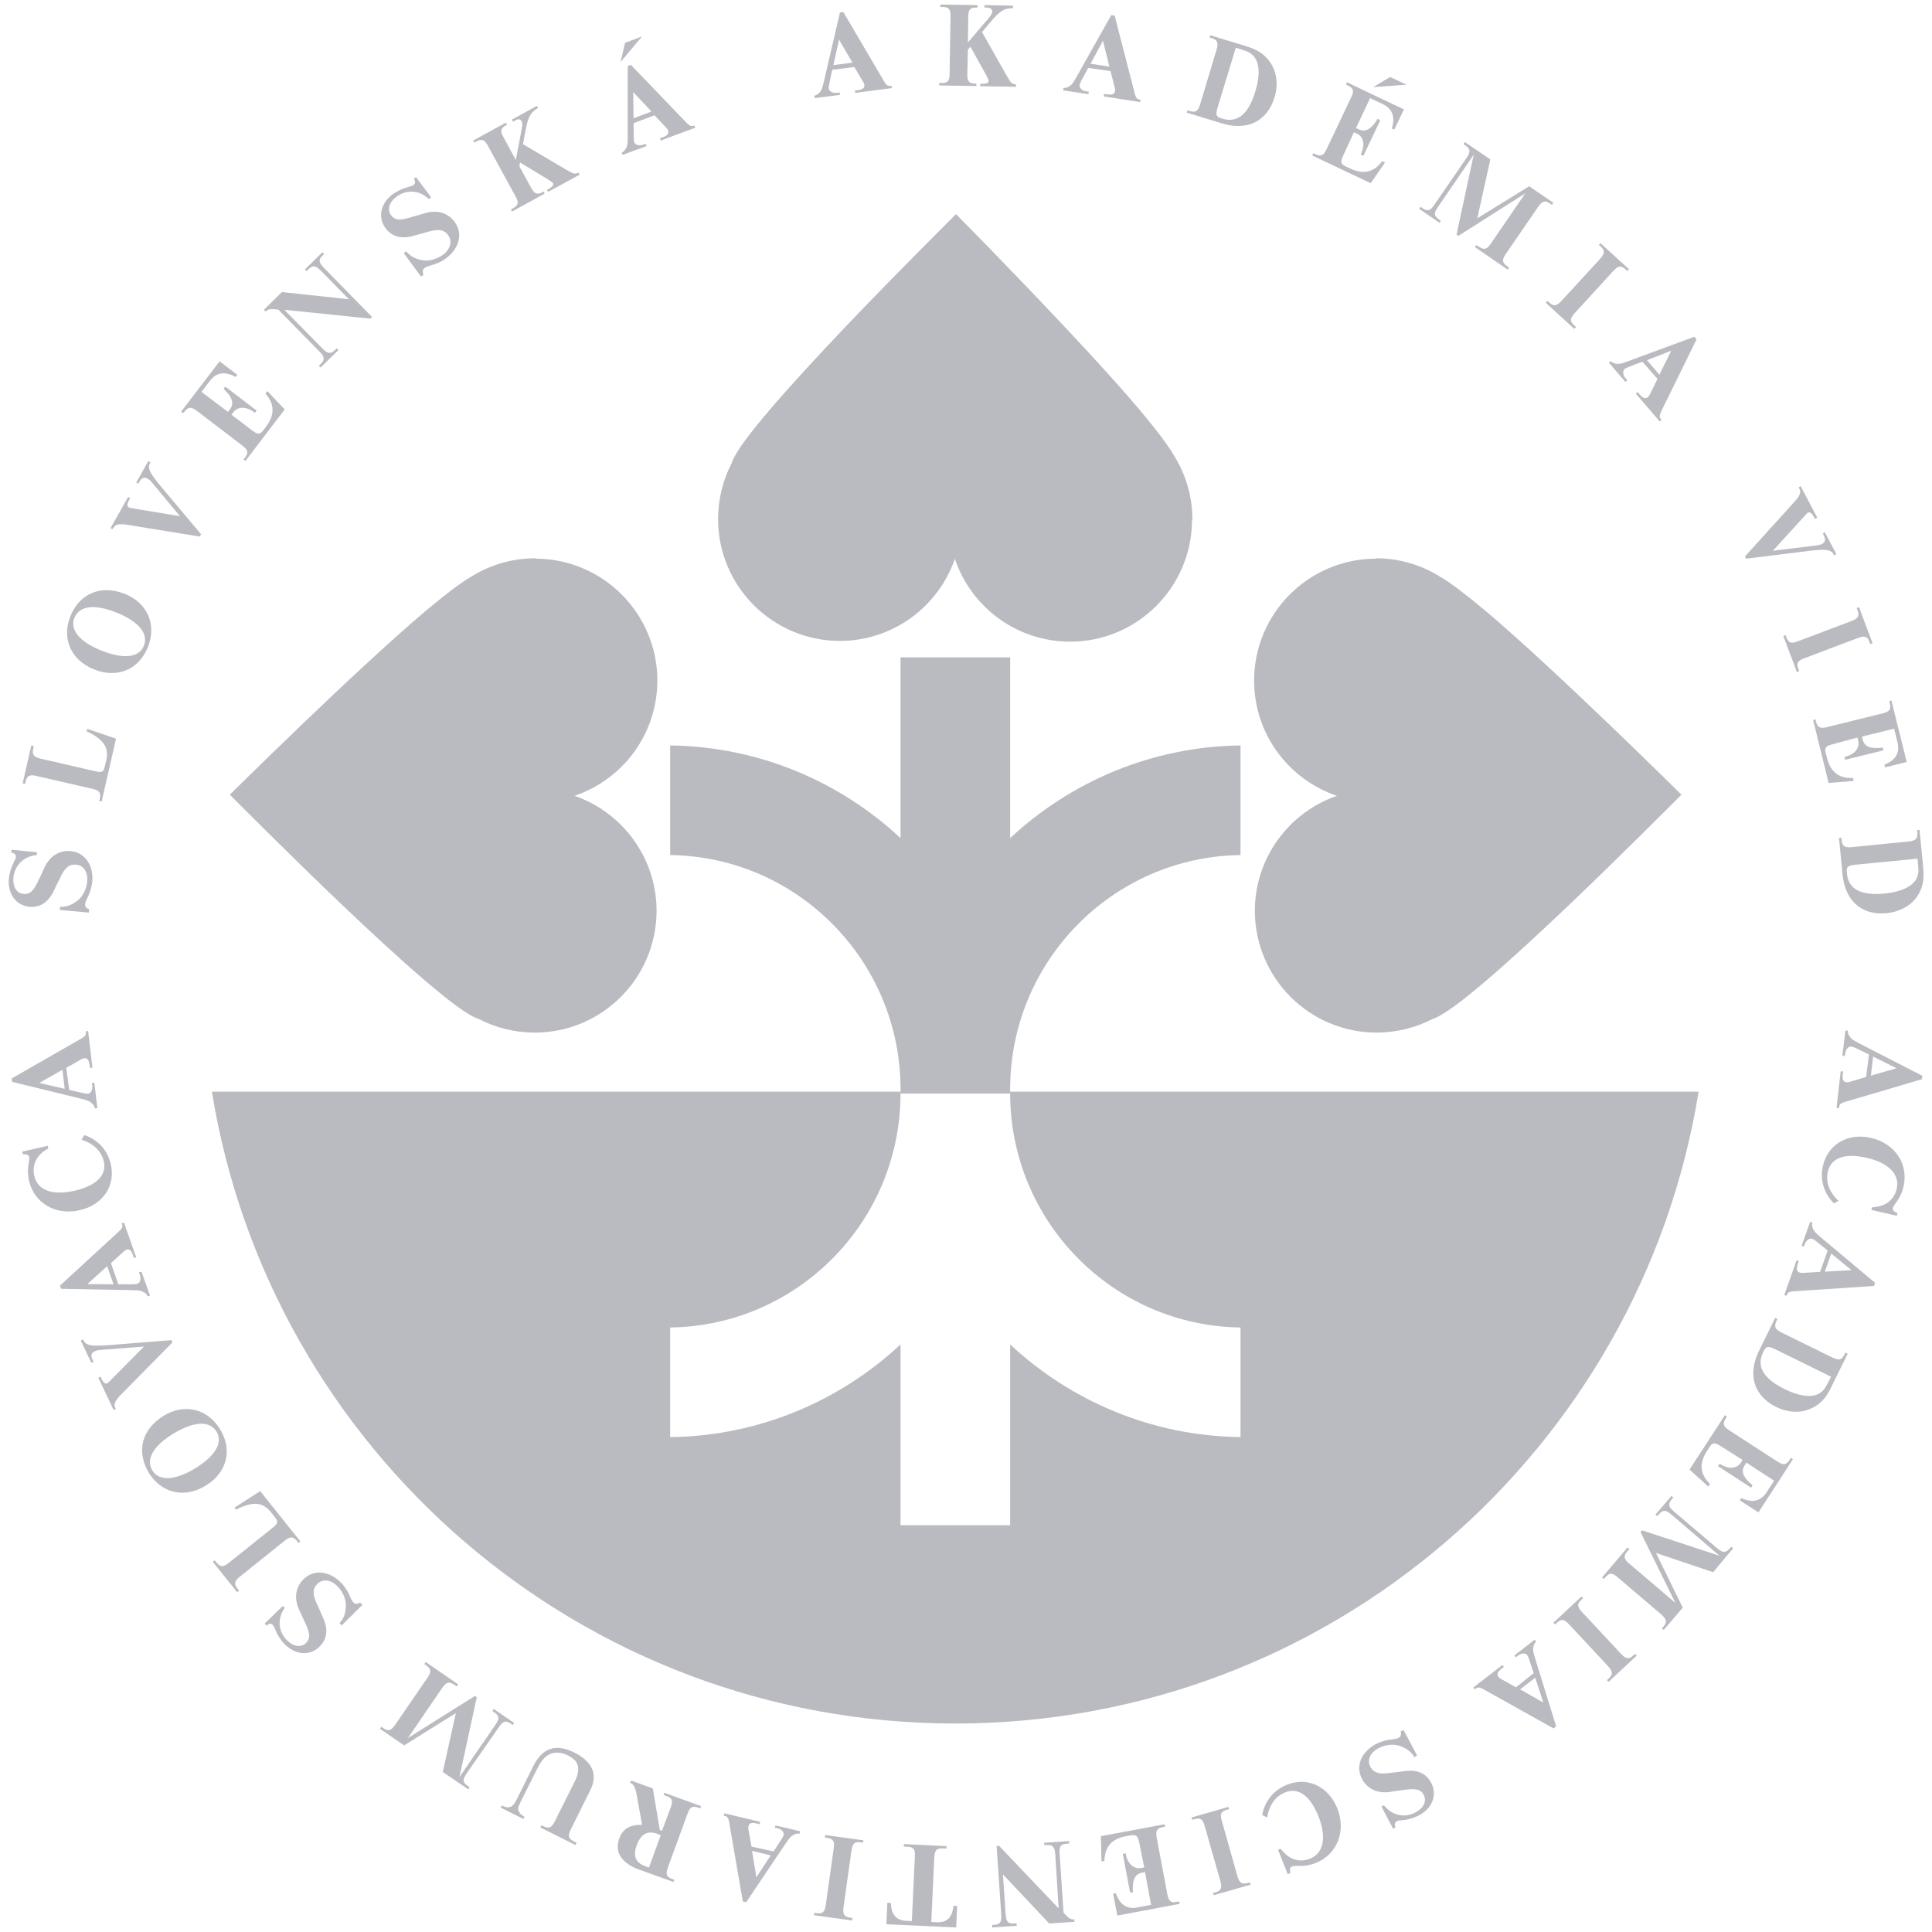
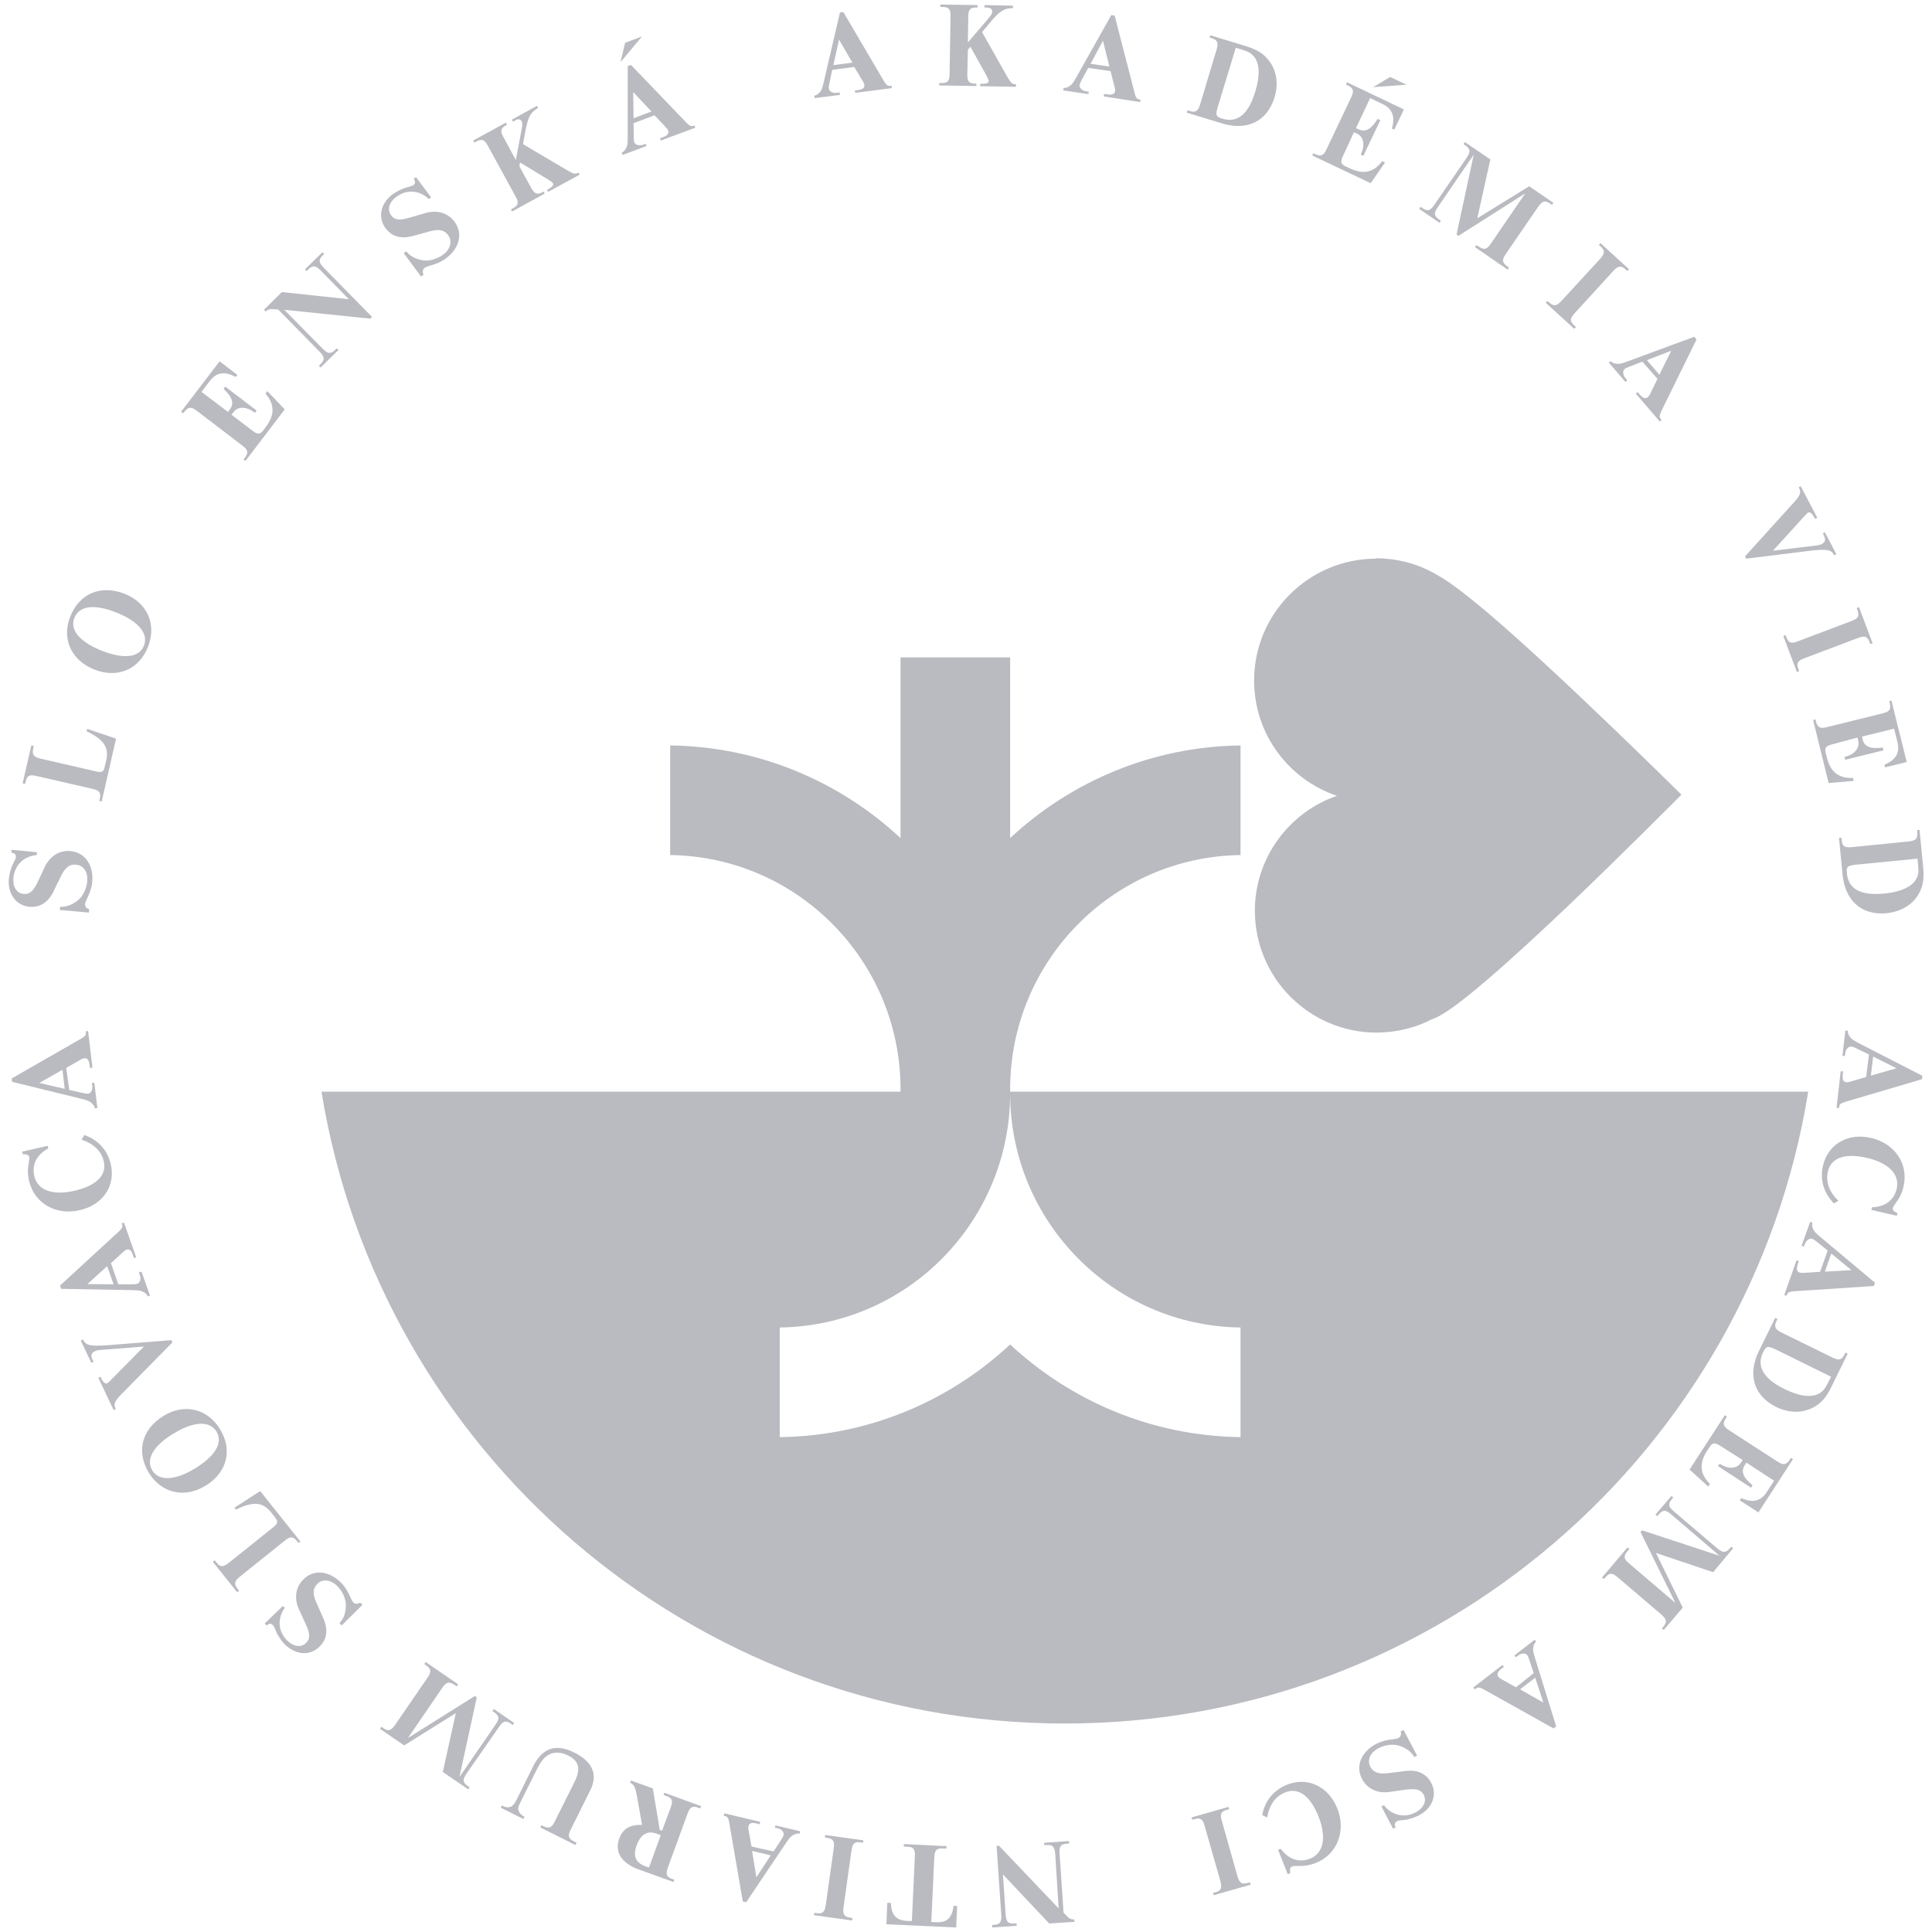
<svg xmlns="http://www.w3.org/2000/svg" version="1.1" id="Layer_1" x="0px" y="0px" viewBox="0 0 1024 1024" style="enable-background:new 0 0 1024 1024;" xml:space="preserve">
  <style type="text/css">
	.st0{fill:#b9bbc1;}
</style>
  <g>
    <g>
      <g>
        <g>
          <path class="st0" d="M19.6,451.7l-0.1,1.5c-6.9,0.6-11.7,5.3-12.4,12c-0.4,4.8,1.7,8.3,5.4,8.6c2.8,0.3,4.7-1.1,6.7-4.8      c0.2-0.4,0.5-0.7,0.6-1.2c2.3-4.8,0.9-1.8,4.3-9.1c3-5.4,7.7-8.1,13.3-7.6c7.6,0.7,12.3,7.4,11.5,16.4c-0.3,2.8-1.2,5.6-2.9,9.1      c-0.6,1.3-0.8,1.8-0.9,2.4c-0.1,1.5,0.5,2.3,2.2,3l-0.2,1.7l-15.4-1.4l0.2-1.7c3.1,0.2,6.1-0.9,9.1-3.2      c2.9-2.2,4.8-6.1,5.2-10.2c0.5-4.9-1.9-8.6-5.9-8.9c-3.2-0.3-5.4,1.2-7.5,5.1c-0.2,0.4-0.5,0.8-0.6,1.2l-0.6,1.3      c-1.7,3.3-0.6,1.1-3.5,7.1c-3,5.6-7.2,8.1-12.6,7.6c-7-0.7-11.6-6.9-10.8-15c0.2-1.9,0.8-4.4,1.6-6.4c0.4-0.9,0.1-0.2,1-2.2      l0.8-1.6c0.2-0.3,0.3-0.8,0.3-1.1c0.1-1.4-0.6-2.1-2.4-2.4l0.1-1.5L19.6,451.7z" />
          <path class="st0" d="M61.5,391.5l-7.6,33.3l-1.3-0.3l0.3-1.2c0.7-3.1-0.2-4.4-3.9-5.2l-29.6-6.8c-3.8-0.9-5.1-0.2-5.8,3      l-0.3,1.2l-1.3-0.3l4.6-20.1l1.3,0.3l-0.3,1.4c-0.7,3.2,0.2,4.4,3.9,5.3l28.7,6.6c3.9,0.9,4.6,0.6,5.3-2.3l0.8-3.3      c1.6-6.9-1.3-11.2-10.4-15.5l0.3-1.3L61.5,391.5z" />
          <path class="st0" d="M66,314.7c12,4.7,17.1,16.1,12.5,28c-4.7,12.1-16.1,17-28.4,12.2c-12.3-4.8-17.5-16.2-12.9-28      C42,314.6,53.3,309.8,66,314.7z M54.2,345c11.6,4.5,19.6,3.5,22.1-2.8c2.5-6.5-3-13-15-17.7c-11.5-4.5-19.4-3.4-21.9,3.1      C36.9,333.9,42.4,340.4,54.2,345z" />
-           <path class="st0" d="M80.5,255.7c-0.9-1.1-1.5-1.6-2.3-2c-1.8-1-3.1-0.5-4.4,1.7l-0.5,1l-1.1-0.6l6.4-11.4l1.1,0.6      c-1.7,3.1-0.7,5.3,5.9,13.2l21,25l-0.7,1.2l-38.1-6.2c-4.7-0.7-6.5-0.4-7.6,1.4l-0.5,0.9l-1.1-0.6l9.3-16.5L69,264l-0.5,0.9      c-1.2,2.1-1.2,3.5-0.3,4c0.3,0.2,0.7,0.2,1.9,0.5l25.3,4.2L80.5,255.7z" />
          <path class="st0" d="M133.7,228.2c2.9,2.2,4.1,2.2,5.9-0.2l1.4-1.9c4.7-6.2,4.6-11.9-0.3-17.5l1-1.3l9.2,9.7l-20.8,27.3l-1-0.8      l0.7-0.9c2-2.6,1.7-4.1-1.3-6.4l-24.1-18.4c-3.1-2.3-4.6-2.3-6.6,0.4L97,219l-1-0.8l20.4-26.7l9.4,7.2l-0.9,1.1      c-5.6-3.1-10.2-2.5-13.6,2l-4.5,5.9l14,10.6l1.1-1.4c2.3-3,1.3-6.4-3.4-10.8l0.9-1.2l16.6,12.7l-0.9,1.2l-0.4-0.3      c-4.1-3.1-8.6-3.2-10.9-0.1l-1.1,1.4L133.7,228.2z" />
          <path class="st0" d="M171.1,184.9c2.7,2.7,4.2,2.8,6.5,0.6l0.9-0.9l0.9,0.9l-9.5,9.3l-0.9-0.9l0.9-0.9c2.3-2.3,2.2-3.8-0.4-6.5      l-22-22.4l-2.2-0.2c-2.2-0.2-3.2,0-4.5,1.2l-0.9-0.9l9.5-9.4l35.5,3.8L170,143.4c-2.8-2.8-4.3-2.9-6.6-0.6l-0.9,0.9l-0.9-0.9      l9.3-9.1l0.9,0.9l-0.8,0.8c-2.3,2.3-2.1,3.7,0.6,6.5l25.6,26.1l-0.9,0.9l-45.6-4.7L171.1,184.9z" />
          <path class="st0" d="M228.5,104.6l-1.2,0.9c-5-4.8-11.8-5.2-17.2-1.2c-3.9,2.9-5,6.8-2.8,9.8c1.7,2.3,4,2.8,8,1.7      c0.4-0.1,0.8-0.1,1.3-0.3c5.1-1.5,1.9-0.5,9.7-2.8c6-1.4,11.2,0.3,14.6,4.8c4.6,6.2,2.7,14.1-4.6,19.5c-2.3,1.7-5,2.9-8.7,3.9      c-1.4,0.4-1.9,0.6-2.4,1c-1.2,0.9-1.4,1.9-0.7,3.7l-1.3,1l-9.2-12.4l1.3-1c1.9,2.4,4.7,4,8.4,4.7c3.5,0.7,7.8-0.5,11.1-2.9      c4-2.9,5.1-7.2,2.7-10.4c-1.9-2.6-4.5-3.2-8.8-2.2c-0.4,0.1-0.9,0.2-1.3,0.3l-1.4,0.4c-3.6,1-1.2,0.3-7.6,2.1      c-6.2,1.5-10.8,0.1-14.1-4.3c-4.2-5.7-2.6-13.2,3.9-18c1.6-1.1,3.8-2.3,5.9-3.1c1-0.3,0.2-0.1,2.3-0.7l1.7-0.5      c0.3-0.1,0.7-0.3,1-0.5c1.1-0.8,1.2-1.8,0.2-3.3l1.2-0.9L228.5,104.6z" />
          <path class="st0" d="M281.5,99.5c1.8,3.3,3.2,3.9,6.1,2.3l0.5-0.3l0.6,1.1l-17.3,9.5l-0.6-1.1l1.1-0.6c2.9-1.6,3.2-3.1,1.3-6.4      l-14.6-26.7c-1.8-3.3-3.2-3.9-6.1-2.3l-1.1,0.6l-0.6-1.1l17.3-9.5l0.6,1.1l-0.5,0.3c-2.9,1.6-3.2,3.1-1.3,6.4l6.5,12l3.2-16.9      c0.3-1.8,0.3-2.9-0.1-3.6c-0.6-1.2-1.9-1.4-3.4-0.5l-1.2,0.7l-0.6-1.1l13.3-7.3l0.6,1.1c-4.1,2.4-5.3,4.7-6.8,12.6l-1.2,6.6      L300.2,90c4,2.3,4.5,2.4,6.4,1.5l0.6,1.1l-16.7,9.1l-0.6-1.1l1.3-0.7c1.7-1,2.3-1.9,1.9-2.8c-0.2-0.4-1-0.9-2.5-1.9l-15-9.1      l-0.3,2.1L281.5,99.5z" />
          <path class="st0" d="M328.9,32.9l2.4-10.2l9-3.4L328.9,32.9z M335.8,65.3l0.1,7.3c0,1.4,0.1,2.4,0.3,2.8c0.6,1.5,2.6,2,4.7,1.3      l1.3-0.5l0.5,1.2l-12.7,4.7l-0.5-1.2c1-0.4,1.6-1.1,2.3-2.3c0.8-1.5,0.9-2.4,0.9-5.8l0-37.8l1.7-0.6L363.8,65      c1.7,1.7,2.5,2.1,3.8,1.7l0.5-0.2l0.4,1.2l-18.3,6.8l-0.4-1.2l1.4-0.5c2.7-1,3.5-2.1,2.9-3.7c-0.2-0.5-0.7-1.2-1.7-2.2l-5.5-5.8      L335.8,65.3z M335.8,62.7l9.5-3.6l-9.7-10.3L335.8,62.7z" />
          <path class="st0" d="M441.1,37l-1.5,7.1c-0.3,1.3-0.4,2.3-0.3,2.8c0.2,1.6,2.1,2.6,4.3,2.3l1.4-0.2l0.2,1.3l-13.4,1.7l-0.2-1.3      c1.1-0.2,1.9-0.7,2.8-1.7c1.1-1.2,1.4-2.1,2.2-5.5l8.6-36.9l1.8-0.2l21.5,36.6c1.2,2,2,2.7,3.4,2.5l0.6-0.1l0.2,1.3l-19.3,2.5      L453,48l1.5-0.2c2.8-0.4,3.9-1.2,3.6-2.9c-0.1-0.6-0.4-1.4-1.2-2.5l-4.1-6.9L441.1,37z M441.7,34.5l10.1-1.3L444.7,21      L441.7,34.5z" />
          <path class="st0" d="M512.7,39.3c-0.1,3.8,0.9,5,4.2,5l0.6,0l0,1.3l-19.7-0.3l0-1.3l1.2,0c3.3,0.1,4.3-1.1,4.3-4.9l0.5-30.4      c0.1-3.8-0.9-5-4.2-5l-1.2,0l0-1.3l19.7,0.3l0,1.3l-0.6,0c-3.3-0.1-4.3,1.1-4.3,4.9L513,22.5l11.2-13.1c1.2-1.4,1.7-2.4,1.7-3.2      c0-1.4-1-2.1-2.7-2.2l-1.4,0l0-1.3L536.9,3l0,1.3c-4.8,0.1-6.9,1.4-12.1,7.6l-4.3,5.1l13.1,23.2c2.3,4,2.7,4.3,4.9,4.5l0,1.3      l-19-0.3l0-1.3l1.5,0c2,0,3-0.5,3-1.5c0-0.5-0.4-1.3-1.2-2.9l-8.5-15.3l-1.3,1.7L512.7,39.3z" />
          <path class="st0" d="M576.8,36l-3.5,6.4c-0.6,1.2-1,2.1-1.1,2.6c-0.2,1.6,1.3,3.1,3.5,3.4l1.4,0.2l-0.2,1.3l-13.4-2l0.2-1.3      c1.1,0.1,2-0.2,3.1-0.9c1.4-0.9,1.9-1.7,3.6-4.6L589,8l1.8,0.3l10.6,41.1c0.6,2.3,1.1,3.1,2.5,3.3l0.6,0.1l-0.2,1.3l-19.3-3      l0.2-1.3l1.5,0.2c2.8,0.4,4.1-0.1,4.3-1.8c0.1-0.6,0-1.4-0.4-2.7l-2-7.8L576.8,36z M578,33.8l10,1.5l-3.4-13.7L578,33.8z" />
          <path class="st0" d="M644.8,26.3c1.1-3.7,0.5-5.1-2.6-6.1l-1.1-0.3l0.4-1.2l18.7,5.7c6.2,1.9,9.5,4,12.5,7.9      c4,5.3,5,12.3,2.8,19.4c-3.9,12.6-14.4,17.8-27.8,13.7l-18.7-5.7l0.4-1.2l1.1,0.3c3.1,1,4.5,0.2,5.6-3.5L644.8,26.3z       M645.7,55.8c-1.6,5.3-1.4,6,2.2,7.1c7.9,2.4,13.8-2.3,17.4-14.3c2.8-9,2.3-15.9-1.3-19.3c-1.8-1.7-2.4-2-9-4L645.7,55.8z" />
          <path class="st0" d="M711.9,82.5c-1.6,3.3-1.3,4.5,1.5,5.8l2.2,1c7,3.3,12.6,2.1,17-3.9l1.5,0.7l-7.6,11l-31-14.7l0.6-1.2l1,0.5      c3,1.4,4.4,0.8,6-2.6l13-27.4c1.7-3.5,1.3-4.9-1.7-6.4l-1-0.5l0.5-1.2L744.1,58L739,68.7l-1.3-0.6c1.9-6.1,0.3-10.5-4.8-12.9      l-6.7-3.2l-7.5,15.9l1.6,0.7c3.4,1.6,6.5-0.1,9.9-5.6l1.4,0.7l-9,18.9l-1.4-0.7l0.2-0.4c2.2-4.7,1.3-9.1-2.2-10.7l-1.6-0.7      L711.9,82.5z M727.8,46.2l9-5.4l8.7,4.1L727.8,46.2z" />
          <path class="st0" d="M810.5,98.7l12.8,8.8l-0.7,1.1l-1-0.7c-2.7-1.9-4.2-1.4-6.4,1.8l-17.1,24.9c-2.1,3.1-2,4.6,0.7,6.5l1,0.7      l-0.7,1.1L781.8,131l0.7-1.1l1.4,0.9c2.7,1.8,4.2,1.4,6.3-1.7l18.2-26.6L773,125l-1-0.7l9.1-42.3l-19.1,27.9      c-2.2,3.2-2,4.6,1.1,6.7l0.6,0.4l-0.7,1.1l-10.8-7.4l0.7-1.1l1,0.7c2.7,1.9,4.2,1.4,6.3-1.7l17.1-24.9c2.2-3.2,2.1-4.8-0.6-6.6      l-1-0.7l0.7-1.1l13.5,9.2l-6.9,31.2L810.5,98.7z" />
          <path class="st0" d="M848,137.3c2.6-2.9,2.8-4.5,0.3-6.7l-0.9-0.8l0.9-0.9l15.1,13.8l-0.9,0.9l-0.9-0.8c-2.4-2.2-4-2-6.6,0.9      L834.6,166c-2.6,2.8-2.6,4.3-0.2,6.5l0.9,0.8l-0.9,1l-15.1-13.8l0.9-1l0.9,0.8c2.4,2.2,3.9,2,6.5-0.8L848,137.3z" />
          <path class="st0" d="M870.5,191.7l-6.8,2.6c-1.3,0.5-2.2,0.9-2.6,1.3c-1.2,1-1,3.2,0.5,4.9l0.9,1.1l-1,0.8l-8.8-10.2l1-0.8      c0.8,0.8,1.6,1.2,3,1.4c1.6,0.2,2.6,0,5.8-1.2l35.5-13.1l1.2,1.4l-18.7,38.1c-1,2.2-1.1,3.1-0.2,4.2l0.4,0.4l-1,0.8l-12.7-14.8      l1-0.8l1,1.2c1.8,2.1,3.1,2.6,4.5,1.4c0.4-0.4,0.9-1.1,1.5-2.4l3.5-7.2L870.5,191.7z M872.9,190.9l6.6,7.7l6.3-12.7L872.9,190.9      z" />
          <path class="st0" d="M962.8,289.1c1.4-0.2,2.1-0.4,2.9-0.8c1.8-1,2.1-2.3,0.9-4.6l-0.5-1l1.1-0.6l6.1,11.6l-1.1,0.6      c-1.6-3.1-4-3.5-14.3-2.2l-32.4,4l-0.6-1.2l25.9-28.6c3.2-3.5,3.9-5.3,3-7.1l-0.5-0.9l1.1-0.6l8.8,16.7L962,275l-0.5-0.9      c-1.1-2.1-2.3-2.9-3.2-2.4c-0.3,0.1-0.6,0.4-1.4,1.3l-17.2,18.9L962.8,289.1z" />
          <path class="st0" d="M981.2,329.2c3.7-1.4,4.5-2.7,3.3-5.8l-0.4-1.1l1.2-0.5l7.2,19.1l-1.2,0.5l-0.4-1.1      c-1.2-3.1-2.6-3.5-6.3-2.1l-28.3,10.7c-3.5,1.3-4.3,2.7-3.1,5.7l0.4,1.1l-1.2,0.5l-7.2-19.1l1.2-0.5l0.4,1.1      c1.2,3.1,2.6,3.6,6.1,2.2L981.2,329.2z" />
          <path class="st0" d="M971.2,394.5c-3.6,0.9-4.2,1.8-3.5,4.8l0.6,2.3c1.9,7.6,6.4,11.1,13.8,10.7l0.4,1.6l-13.3,1.1l-8.2-33.4      l1.2-0.3l0.3,1.1c0.8,3.2,2.2,3.9,5.8,3l29.5-7.3c3.7-0.9,4.6-2.1,3.8-5.4l-0.3-1.1l1.2-0.3l8.1,32.6l-11.5,2.8l-0.3-1.4      c6-2.4,8.3-6.4,6.9-11.9l-1.8-7.2l-17,4.2l0.4,1.7c0.9,3.7,4.2,5,10.6,4.1l0.4,1.5l-20.3,5l-0.4-1.5l0.4-0.1      c5-1.2,7.8-4.7,6.9-8.5l-0.4-1.7L971.2,394.5z" />
          <path class="st0" d="M1011.6,446c3.8-0.4,4.9-1.5,4.6-4.8l-0.1-1.2l1.3-0.1l1.9,19.5c0.6,6.4,0,10.3-2.4,14.5      c-3.3,5.7-9.4,9.3-16.9,10.1c-13.1,1.3-22-6.4-23.4-20.4l-1.9-19.5l1.3-0.1l0.1,1.2c0.3,3.3,1.6,4.2,5.4,3.8L1011.6,446z       M984.6,458.2c-5.5,0.5-6.1,1.1-5.7,4.8c0.8,8.3,7.4,11.8,19.9,10.6c9.3-0.9,15.6-4.1,17.3-8.7c0.9-2.3,0.9-3,0.2-9.8      L984.6,458.2z" />
        </g>
        <g>
          <path class="st0" d="M990.6,558.9l-6.6-3.2c-1.2-0.6-2.2-1-2.7-1c-1.6-0.2-3,1.4-3.3,3.6l-0.2,1.4l-1.3-0.1l1.6-13.4l1.3,0.1      c-0.1,1.1,0.2,2,1,3.1c0.9,1.3,1.7,1.9,4.8,3.5l33.7,17.3l-0.2,1.8l-40.7,12c-2.3,0.7-3.1,1.3-3.2,2.7l-0.1,0.6l-1.3-0.1      l2.2-19.4l1.3,0.1l-0.2,1.5c-0.3,2.8,0.2,4,2,4.2c0.6,0.1,1.4-0.1,2.7-0.5l7.7-2.3L990.6,558.9z M992.8,560l-1.2,10.1l13.6-3.9      L992.8,560z" />
          <path class="st0" d="M972,637.8c-5.4-5.5-7.5-12.6-5.8-19.9c2.6-11.4,13.2-17.6,25.4-14.8c12.7,2.9,20.1,13.8,17.3,25.8      c-0.6,2.8-1.7,5.2-3.1,7.3c-1.1,1.5-0.6,0.8-1.6,2.3c-0.7,1-0.8,1.2-0.9,1.6c-0.3,1.3,0.3,2,2.4,2.9l-0.3,1.4l-13.5-3.1l0.3-1.4      c7.1-0.3,11.7-3.8,13.1-9.9c1.7-7.5-4.3-13.7-15.8-16.3c-11.6-2.7-19-0.1-20.7,7.3c-1.2,5.4,0.6,10.6,5.6,15.5L972,637.8z" />
          <path class="st0" d="M968.7,662.8l-5.7-4.6c-1.1-0.9-1.9-1.4-2.4-1.6c-1.5-0.5-3.2,0.7-4,2.8l-0.5,1.3l-1.2-0.4l4.5-12.7      l1.2,0.4c-0.3,1.1-0.2,2,0.3,3.2c0.6,1.5,1.3,2.2,3.9,4.4l29,24.3l-0.6,1.7l-42.4,2.8c-2.4,0.2-3.3,0.6-3.7,1.9l-0.2,0.5      l-1.2-0.4l6.5-18.4l1.2,0.4l-0.5,1.5c-0.9,2.7-0.7,4,1,4.6c0.5,0.2,1.4,0.2,2.8,0.1l8-0.5L968.7,662.8z M970.6,664.4l-3.4,9.6      l14.1-0.8L970.6,664.4z" />
          <path class="st0" d="M971.2,719.5c3.5,1.7,4.9,1.4,6.4-1.6l0.5-1l1.2,0.6l-8.6,17.5c-2.8,5.8-5.5,8.8-9.7,11      c-5.8,3.1-12.9,3-19.6-0.3c-11.8-5.8-15.3-17.1-9.1-29.7l8.6-17.5l1.2,0.6l-0.5,1c-1.4,2.9-0.9,4.4,2.5,6.1L971.2,719.5z       M941.9,715.6c-5-2.4-5.7-2.3-7.4,1.1c-3.7,7.4,0.1,14,11.3,19.5c8.4,4.2,15.4,4.8,19.3,1.8c1.9-1.5,2.3-2.1,5.4-8.3      L941.9,715.6z" />
          <path class="st0" d="M911.9,766.4c-3.1-2-4.3-1.8-5.9,0.7l-1.3,2c-4.2,6.5-3.7,12.2,1.6,17.4l-0.9,1.4l-9.9-9l18.7-28.8l1.1,0.7      l-0.6,1c-1.8,2.8-1.4,4.2,1.8,6.3l25.5,16.5c3.2,2.1,4.7,1.9,6.6-0.9l0.6-1l1.1,0.7l-18.3,28.2l-9.9-6.4l0.8-1.2      c5.8,2.7,10.3,1.7,13.4-3l4-6.2l-14.7-9.6l-0.9,1.5c-2.1,3.2-0.8,6.5,4.2,10.5l-0.8,1.3l-17.5-11.4l0.8-1.3l0.4,0.2      c4.3,2.8,8.8,2.5,10.9-0.7l0.9-1.5L911.9,766.4z" />
          <path class="st0" d="M891.9,852.1l-10.1,11.8l-1-0.8l0.8-0.9c2.1-2.5,1.8-4-1.2-6.6l-23-19.6c-2.9-2.5-4.4-2.5-6.5,0l-0.8,0.9      l-1-0.8l13.5-15.9l1,0.8l-1.1,1.3c-2.1,2.4-1.9,4,1,6.4l24.5,20.9l-18.5-37.6l0.8-0.9l41.1,13.5l-25.7-22      c-3-2.5-4.4-2.5-6.8,0.4l-0.5,0.6l-1-0.8l8.5-9.9l1,0.8l-0.8,0.9c-2.1,2.5-1.9,4,1,6.4l23,19.6c3,2.5,4.5,2.6,6.7,0.1l0.8-0.9      l1,0.8L908,833.3l-30.3-10.2L891.9,852.1z" />
-           <path class="st0" d="M859.1,876.5c2.7,2.9,4.2,3.1,6.6,0.9l0.9-0.8l0.9,0.9l-14.9,13.9l-0.9-0.9l0.9-0.8      c2.4-2.2,2.3-3.8-0.4-6.7l-20.6-22.1c-2.6-2.8-4.1-3-6.5-0.7l-0.9,0.8l-0.9-0.9l14.9-13.9l0.9,0.9l-0.9,0.8      c-2.4,2.2-2.3,3.7,0.3,6.5L859.1,876.5z" />
          <path class="st0" d="M812.9,886.8l-2.3-6.9c-0.4-1.3-0.8-2.2-1.1-2.6c-1-1.3-3.1-1.2-4.9,0.2l-1.1,0.9l-0.8-1l10.7-8.3l0.8,1      c-0.8,0.7-1.3,1.5-1.5,2.9c-0.3,1.6-0.1,2.5,0.9,5.8l11.2,36.2l-1.4,1.1l-37-20.7c-2.1-1.1-3-1.3-4.2-0.4l-0.5,0.4l-0.8-1      l15.4-11.9l0.8,1l-1.2,0.9c-2.2,1.7-2.7,3-1.7,4.4c0.4,0.5,1.1,1,2.3,1.6l7,3.9L812.9,886.8z M813.7,889.2l-8,6.2l12.3,7      L813.7,889.2z" />
          <path class="st0" d="M732.2,957.5l1.3-0.7c4.3,5.5,10.9,6.9,16.8,3.8c4.3-2.3,6-6,4.3-9.3c-1.3-2.5-3.5-3.3-7.7-2.9      c-0.4,0-0.9,0-1.3,0.1c-5.3,0.7-2,0.2-10,1.4c-6.1,0.5-11-2-13.7-7c-3.6-6.8-0.5-14.3,7.5-18.6c2.5-1.3,5.4-2.1,9.2-2.5      c1.4-0.2,2-0.3,2.5-0.6c1.3-0.7,1.7-1.7,1.3-3.5l1.5-0.8l7.2,13.6l-1.5,0.8c-1.5-2.7-4-4.6-7.6-5.9c-3.4-1.2-7.8-0.7-11.4,1.2      c-4.4,2.3-6.1,6.3-4.3,9.8c1.5,2.8,3.9,3.9,8.4,3.5c0.4,0,0.9-0.1,1.3-0.1l1.4-0.2c3.7-0.4,1.2-0.1,7.9-1      c6.3-0.6,10.7,1.5,13.3,6.4c3.3,6.3,0.6,13.5-6.6,17.2c-1.7,0.9-4.1,1.7-6.3,2.2c-1,0.2-0.3,0.1-2.4,0.3l-1.8,0.2      c-0.3,0-0.8,0.2-1.1,0.4c-1.2,0.7-1.5,1.6-0.7,3.3l-1.3,0.7L732.2,957.5z" />
          <path class="st0" d="M669,962c1.4-7.6,6.2-13.3,13.2-16.1c10.9-4.3,22,1,26.6,12.6c4.8,12.1-0.1,24.4-11.4,28.9      c-2.6,1-5.3,1.6-7.8,1.6c-1.8,0-1,0-2.8,0c-1.2,0-1.4,0-1.8,0.2c-1.3,0.5-1.5,1.3-1.1,3.6l-1.4,0.5l-5.1-12.9l1.4-0.5      c4.3,5.7,9.8,7.5,15.6,5.2c7.1-2.8,8.8-11.2,4.5-22.2c-4.4-11.1-10.7-15.7-17.7-12.9c-5.1,2-8.4,6.5-9.6,13.3L669,962z" />
          <path class="st0" d="M655.8,994.2c1.1,3.8,2.3,4.7,5.5,3.8l1.2-0.3l0.4,1.2l-19.6,5.6l-0.4-1.2l1.2-0.3c3.2-0.9,3.7-2.3,2.7-6.1      l-8.3-29.1c-1-3.6-2.3-4.5-5.4-3.6l-1.2,0.3l-0.4-1.2l19.6-5.6l0.4,1.2l-1.2,0.3c-3.2,0.9-3.8,2.3-2.7,5.9L655.8,994.2z" />
-           <path class="st0" d="M603.8,976.6c-0.7-3.6-1.6-4.3-4.6-3.8l-2.3,0.4c-7.7,1.4-11.4,5.7-11.5,13.1l-1.6,0.3l-0.3-13.4l33.8-6.3      l0.2,1.3l-1.1,0.2c-3.2,0.6-4,1.9-3.3,5.7l5.6,29.8c0.7,3.8,1.9,4.8,5.2,4.1l1.1-0.2l0.2,1.3l-33,6.2l-2.2-11.6l1.4-0.3      c2.1,6.1,5.9,8.7,11.4,7.6l7.3-1.4l-3.2-17.3l-1.7,0.3c-3.7,0.7-5.2,3.9-4.7,10.3l-1.5,0.3l-3.9-20.6l1.5-0.3l0.1,0.4      c0.9,5.1,4.3,8.1,8.1,7.4l1.7-0.3L603.8,976.6z" />
          <path class="st0" d="M559.3,982.6c-0.3-3.8-1.4-4.9-4.6-4.7l-1.2,0.1l-0.1-1.3l13.2-0.9l0.1,1.3l-1.2,0.1      c-3.3,0.2-4.2,1.4-3.9,5.2l2.1,31.3l1.5,1.6c1.5,1.6,2.5,2.1,4.2,2l0.1,1.3l-13.4,0.9l-24.5-26l1.4,21.2c0.3,3.9,1.3,5,4.6,4.8      l1.2-0.1l0.1,1.3l-13,0.9l-0.1-1.3l1.1-0.1c3.2-0.2,4-1.4,3.8-5.3l-2.5-36.5l1.3-0.1l31.6,33.2L559.3,982.6z" />
          <path class="st0" d="M484.9,983.9c0.2-3.8-0.7-5-4-5.1l-1.9-0.1l0.1-1.3l22.6,1.1l-0.1,1.3l-1.9-0.1c-3.3-0.2-4.3,1-4.5,4.7      l-1.6,34.3l2.8,0.1c5.5,0.3,8.3-2.4,9-8.7l1.9,0.1l-0.5,11.4l-37-1.7l0.5-11.4l1.9,0.1c0.2,6.3,2.8,9.2,8.3,9.5l2.8,0.1      L484.9,983.9z" />
          <path class="st0" d="M447.1,1010.7c-0.5,3.9,0.2,5.2,3.5,5.7l1.2,0.2l-0.2,1.3l-20.2-2.8l0.2-1.3l1.2,0.2      c3.2,0.5,4.4-0.6,4.9-4.5l4.2-29.9c0.5-3.8-0.3-5-3.5-5.5l-1.2-0.2l0.2-1.3l20.2,2.8l-0.2,1.3l-1.2-0.2      c-3.2-0.5-4.4,0.6-4.9,4.3L447.1,1010.7z" />
          <path class="st0" d="M410,981.3l4-6.1c0.7-1.1,1.2-2,1.3-2.5c0.4-1.6-1-3.2-3.2-3.7l-1.4-0.3l0.3-1.2l13.1,3.1l-0.3,1.3      c-1.1-0.2-2,0-3.2,0.6c-1.4,0.8-2.1,1.5-4,4.3l-21.1,31.4l-1.8-0.4l-7.2-41.8c-0.4-2.4-0.9-3.2-2.3-3.5l-0.6-0.1l0.3-1.3l19,4.5      l-0.3,1.3l-1.5-0.4c-2.8-0.7-4-0.2-4.4,1.5c-0.1,0.6-0.1,1.4,0.2,2.8l1.4,7.9L410,981.3z M408.5,983.4l-9.9-2.4l2.3,14      L408.5,983.4z" />
          <path class="st0" d="M355.5,958c1.3-3.6,0.8-5-2.3-6.1l-1.5-0.5l0.4-1.2l19.5,7.1l-0.4,1.2l-1.1-0.4c-3.1-1.1-4.4-0.4-5.7,3.2      L354,989.8c-1.3,3.6-0.8,5,2.3,6.1l1.1,0.4l-0.4,1.2l-18.6-6.7c-9-3.3-12.8-9.3-10.2-16.3c1.9-5.2,5.5-7.4,12.1-7.3l-2.7-15.1      c-0.8-4.7-1.5-6.2-3.6-7.2l0.4-1.2l11.6,4.2l3.7,22l1.2,0.4L355.5,958z M350.2,972.7c-0.8-0.3-1.4-0.6-2-0.8      c-5.1-1.8-8.6,0.2-10.8,6.3c-2,5.5-0.5,9,4.5,10.9c0.5,0.2,1.3,0.5,2.1,0.7L350.2,972.7z" />
          <path class="st0" d="M304.5,944.5c3.5-7,2.4-11.2-3.5-14.1c-3.4-1.7-6.7-1.9-9.5-0.7c-2.8,1.3-4.6,3.4-7.2,8.6l-8.4,16.8      c-1.4,2.9-1.6,3.7-0.7,5.3c0.5,1.1,1.2,1.6,2.8,2.5l-0.6,1.2l-12-6l0.6-1.1c3.6,1.8,5.8,1,7.7-2.9l9-18.1      c4.8-9.6,12-12,21.7-7.1c9.7,4.8,12.6,11.7,8.5,19.9l-10.3,20.7c-1.8,3.5-1.4,5,1.6,6.5l1.4,0.7l-0.6,1.2l-18.6-9.3l0.6-1.2      l1,0.5c3,1.5,4.4,0.9,6.1-2.6L304.5,944.5z" />
          <path class="st0" d="M214.2,925.1l-12.8-8.8l0.7-1.1l1,0.7c2.7,1.9,4.2,1.4,6.4-1.8l17.1-24.9c2.1-3.1,2-4.6-0.7-6.5l-1-0.7      l0.7-1.1l17.2,11.8l-0.7,1.1l-1.4-0.9c-2.7-1.8-4.2-1.4-6.3,1.7l-18.2,26.6l35.5-22.3l1,0.7l-9.2,42.3l19.2-27.9      c2.2-3.2,2-4.6-1.1-6.7l-0.6-0.4l0.7-1.1l10.8,7.4l-0.7,1.1l-1-0.7c-2.7-1.9-4.2-1.4-6.3,1.7L247.3,940      c-2.2,3.2-2.1,4.8,0.6,6.6l1,0.7l-0.7,1.1l-13.5-9.2l6.9-31.2L214.2,925.1z" />
          <path class="st0" d="M149.9,851.2l1,1c-4,5.7-3.5,12.4,1.2,17.2c3.4,3.4,7.5,4,10.1,1.4c2-2,2.2-4.3,0.6-8.2      c-0.1-0.4-0.3-0.8-0.5-1.2c-2.2-4.9-0.8-1.8-4.2-9.2c-2.2-5.7-1.3-11.1,2.7-15.1c5.4-5.4,13.6-4.7,20,1.8c2,2,3.6,4.5,5.1,8.1      c0.6,1.3,0.9,1.8,1.3,2.2c1,1.1,2.1,1.1,3.7,0.2l1.2,1.2l-11,10.9l-1.2-1.2c2.2-2.2,3.3-5.2,3.4-9c0.2-3.6-1.6-7.7-4.5-10.6      c-3.5-3.5-7.8-4-10.6-1.2c-2.3,2.3-2.6,4.9-0.9,9c0.1,0.4,0.3,0.9,0.5,1.2l0.6,1.3c1.5,3.4,0.5,1.1,3.2,7.3      c2.4,5.9,1.6,10.7-2.3,14.5c-5,5-12.7,4.4-18.4-1.3c-1.4-1.4-2.8-3.4-3.9-5.4c-0.5-0.9-0.1-0.2-1-2.2l-0.7-1.6      c-0.1-0.3-0.4-0.7-0.7-1c-1-1-2-0.9-3.3,0.3l-1-1.1L149.9,851.2z" />
          <path class="st0" d="M137.9,790.3l21.3,26.7l-1,0.8l-0.8-1c-2-2.5-3.6-2.6-6.5-0.2l-23.7,19c-3,2.4-3.3,3.9-1.3,6.5l0.8,1      l-1,0.8l-12.9-16.1l1-0.8l0.9,1.1c2,2.6,3.6,2.6,6.6,0.2l23-18.4c3.1-2.5,3.3-3.2,1.5-5.6l-2.1-2.7c-4.4-5.5-9.5-6-18.6-1.5      l-0.8-1L137.9,790.3z" />
          <path class="st0" d="M86.6,750.5c10.9-6.8,23.2-4,29.9,6.8c6.9,11,3.9,23.1-7.3,30c-11.2,7-23.4,4.3-30.2-6.5      C72.1,769.5,75,757.7,86.6,750.5z M103.7,778.1c10.6-6.6,14.6-13.6,11-19.4c-3.7-5.9-12.2-5.4-23.2,1.4      c-10.5,6.5-14.3,13.5-10.7,19.4C84.5,785.2,93,784.7,103.7,778.1z" />
          <path class="st0" d="M53.2,715.5c-1.4,0.1-2.1,0.3-3,0.7c-1.9,0.9-2.2,2.3-1.1,4.6l0.5,1l-1.2,0.5l-5.6-11.8l1.2-0.5      c1.5,3.2,3.9,3.7,14.2,2.9l32.6-2.6l0.6,1.2l-27.1,27.5c-3.3,3.4-4.1,5.1-3.3,6.9l0.4,0.9l-1.2,0.5l-8.1-17.1l1.2-0.5l0.4,0.9      c1,2.2,2.1,3,3.1,2.6c0.3-0.1,0.6-0.4,1.5-1.3l18-18.2L53.2,715.5z" />
          <path class="st0" d="M62.7,680.7l7.3,0c1.4,0,2.4-0.1,2.8-0.3c1.5-0.5,2.1-2.6,1.3-4.7l-0.5-1.3L75,674l4.5,12.7l-1.2,0.4      c-0.4-1-1.1-1.7-2.3-2.3c-1.4-0.8-2.4-0.9-5.8-1l-37.8-0.7l-0.6-1.7L63,652.7c1.7-1.6,2.2-2.5,1.7-3.8l-0.2-0.5l1.2-0.4      l6.5,18.4l-1.2,0.4l-0.5-1.5c-0.9-2.7-2-3.5-3.6-2.9c-0.5,0.2-1.2,0.7-2.2,1.7l-5.9,5.4L62.7,680.7z M60.2,680.7l-3.4-9.6      l-10.5,9.5L60.2,680.7z" />
          <path class="st0" d="M44.7,601.6c7.3,2.5,12.3,8,14,15.4c2.7,11.4-4.1,21.6-16.4,24.4c-12.7,3-24.1-3.6-26.9-15.5      c-0.6-2.8-0.8-5.4-0.4-8c0.3-1.8,0.2-1,0.4-2.7c0.2-1.2,0.2-1.4,0.1-1.8c-0.3-1.3-1.1-1.7-3.4-1.6l-0.3-1.4l13.5-3.1l0.3,1.4      c-6.3,3.4-8.8,8.6-7.4,14.7c1.7,7.5,9.8,10.4,21.4,7.7c11.6-2.7,17.1-8.3,15.4-15.6c-1.3-5.4-5.2-9.2-11.8-11.5L44.7,601.6z" />
          <path class="st0" d="M36.7,577.7l7.1,1.6c1.3,0.3,2.3,0.4,2.8,0.4c1.6-0.2,2.6-2.1,2.3-4.3l-0.2-1.4l1.3-0.1l1.6,13.4l-1.3,0.2      c-0.2-1.1-0.7-1.9-1.7-2.8c-1.2-1.1-2.1-1.4-5.4-2.3l-36.8-9l-0.2-1.8l36.8-21.1c2.1-1.2,2.7-1.9,2.5-3.3l-0.1-0.6l1.3-0.1      l2.3,19.4l-1.3,0.2l-0.2-1.5c-0.3-2.8-1.2-3.9-2.9-3.7c-0.6,0.1-1.4,0.4-2.5,1.1l-7,4L36.7,577.7z M34.3,577.1L33.1,567l-12.3,7      L34.3,577.1z" />
        </g>
      </g>
      <g>
-         <path class="st0" d="M632,275.6c0,0,0,0,0-0.1c0-12.4-3.5-24-9.6-33.8c-3.4-6-9.9-14.3-18.3-24.4c-31.2-37-97.4-103.8-97.4-103.8     s-32.4,32.2-58.1,59.2c-14.4,15.1-28.9,30.8-40.2,44c-11.1,13-18.9,23.2-20.7,29c-4.5,8.7-7,18.6-7.1,29.1c0,0.1,0,0.2,0,0.3     c0,35.5,28.7,64.4,64.3,64.6h0.2c28.2,0,52.3-18.2,61-43.5c8.6,25.5,32.6,43.8,60.9,43.9h0.2c35.5,0,64.4-28.8,64.6-64.3     L632,275.6z" />
-       </g>
+         </g>
      <g>
        <path class="st0" d="M535.4,444.2v-95.8h-58.1v95.8c-32.1-29.9-74.9-48.5-122.1-49.1v58.1c67.7,0.9,122.1,56.3,122.1,124.1     c0,0.5,0,2.3,0,2.3h58.1c0,0,0-1.8,0-2.3c0-67.8,54.4-123.2,122.1-124.1v-58.1C610.4,395.7,567.5,414.3,535.4,444.2z" />
      </g>
      <g>
-         <path class="st0" d="M535.4,578.6c0,0.4,0,0.7,0,0.9c0,67.8,54.4,123.2,122.1,124.1v58.1c-47.2-0.6-90-19.2-122.1-49.1v95.8     h-58.1v-95.8c-32.1,29.9-74.9,48.5-122.1,49.1v-58.1c67.7-0.9,122.1-56.3,122.1-124.1c0-0.2,0-0.5,0-0.9h-365     c30.7,189.9,195.4,334.9,394,334.9c198.6,0,363.3-145,394-334.9H535.4z" />
+         <path class="st0" d="M535.4,578.6c0,0.4,0,0.7,0,0.9c0,67.8,54.4,123.2,122.1,124.1v58.1c-47.2-0.6-90-19.2-122.1-49.1v95.8     v-95.8c-32.1,29.9-74.9,48.5-122.1,49.1v-58.1c67.7-0.9,122.1-56.3,122.1-124.1c0-0.2,0-0.5,0-0.9h-365     c30.7,189.9,195.4,334.9,394,334.9c198.6,0,363.3-145,394-334.9H535.4z" />
      </g>
      <g>
-         <path class="st0" d="M283.9,295.9c0,0,0,0-0.1,0c-12.4,0-24,3.5-33.8,9.6c-6,3.4-14.3,9.9-24.4,18.3     c-37,31.2-103.8,97.4-103.8,97.4s32.2,32.4,59.2,58.1c15.1,14.4,30.8,28.9,44,40.2c13,11.1,23.2,18.9,29,20.7     c8.7,4.5,18.6,7,29.1,7.1c0.1,0,0.2,0,0.3,0c35.5,0,64.4-28.7,64.6-64.3v-0.2c0-28.2-18.2-52.3-43.5-61     c25.5-8.6,43.8-32.6,43.9-60.9v-0.2c0-35.5-28.8-64.4-64.3-64.6L283.9,295.9z" />
-       </g>
+         </g>
      <g>
        <path class="st0" d="M729.1,295.9c0,0,0,0,0.1,0c12.4,0,24,3.5,33.8,9.6c6,3.4,14.3,9.9,24.4,18.3c37,31.2,103.8,97.4,103.8,97.4     s-32.2,32.4-59.2,58.1c-15.1,14.4-30.8,28.9-44,40.2c-13,11.1-23.2,18.9-29,20.7c-8.7,4.5-18.6,7-29.1,7.1c-0.1,0-0.2,0-0.2,0     c-35.5,0-64.4-28.7-64.6-64.3v-0.2c0-28.2,18.2-52.3,43.5-61c-25.5-8.6-43.8-32.6-43.9-60.9v-0.2c0-35.5,28.8-64.4,64.3-64.6     L729.1,295.9z" />
      </g>
    </g>
  </g>
</svg>